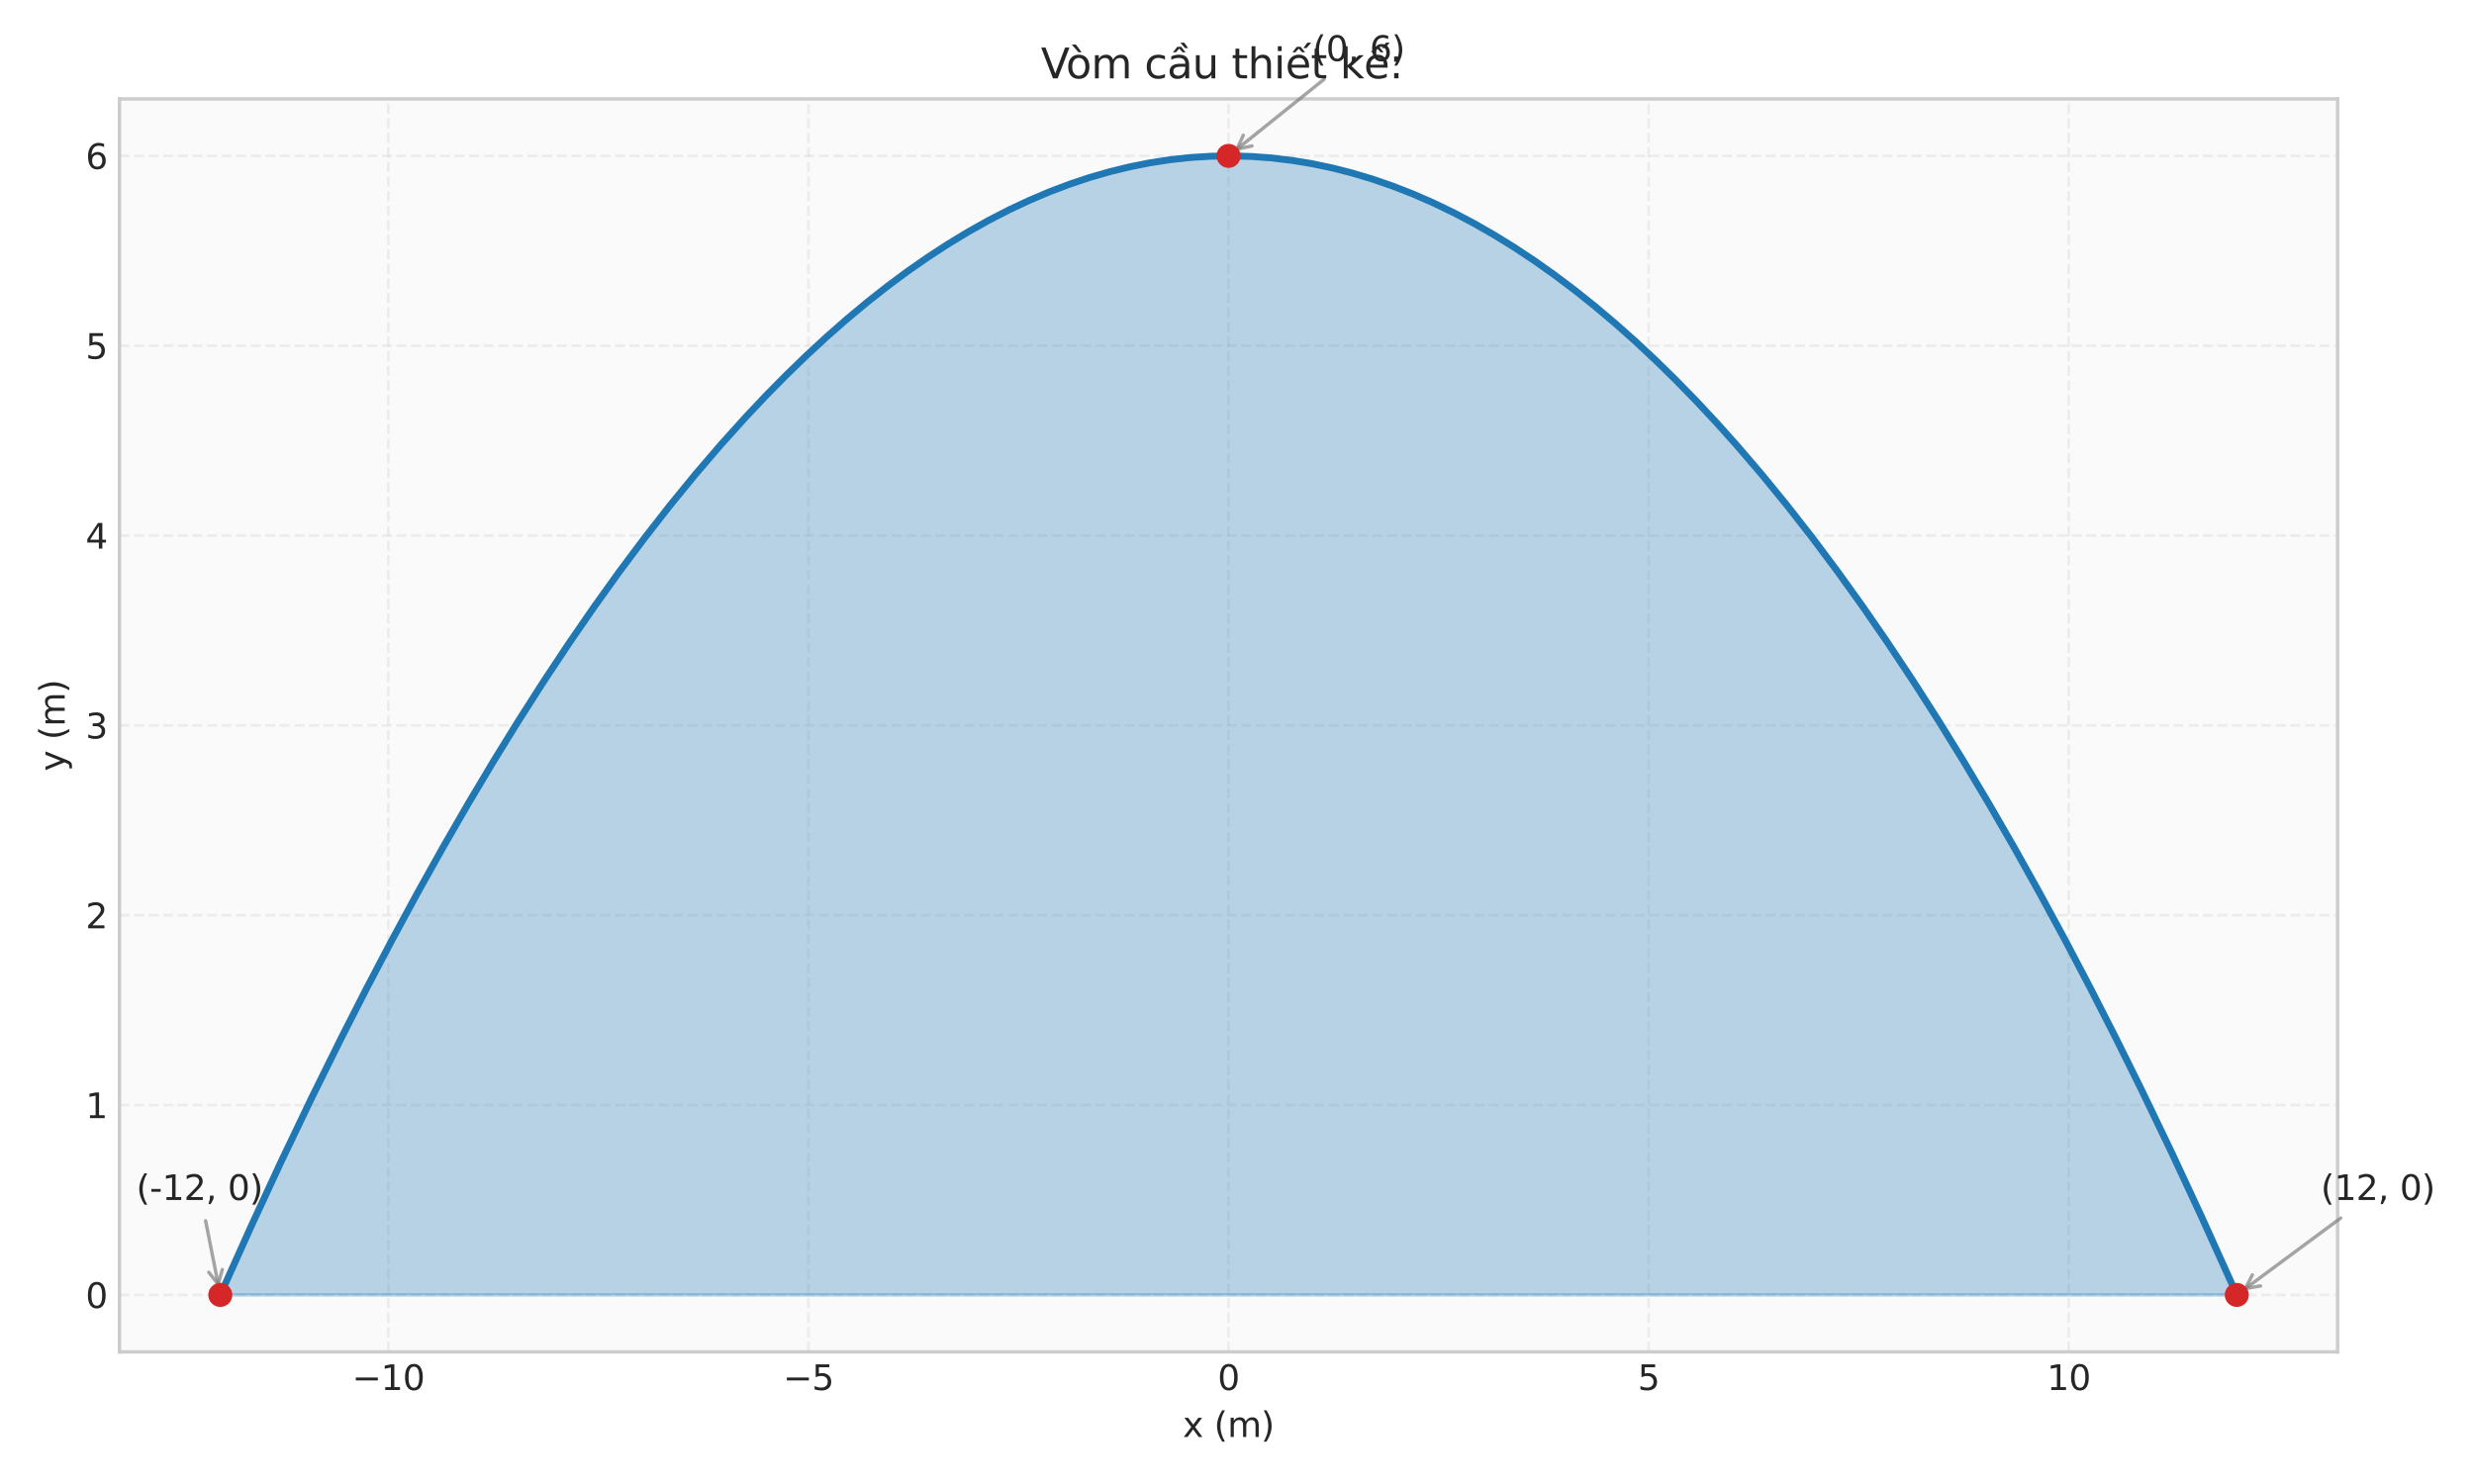
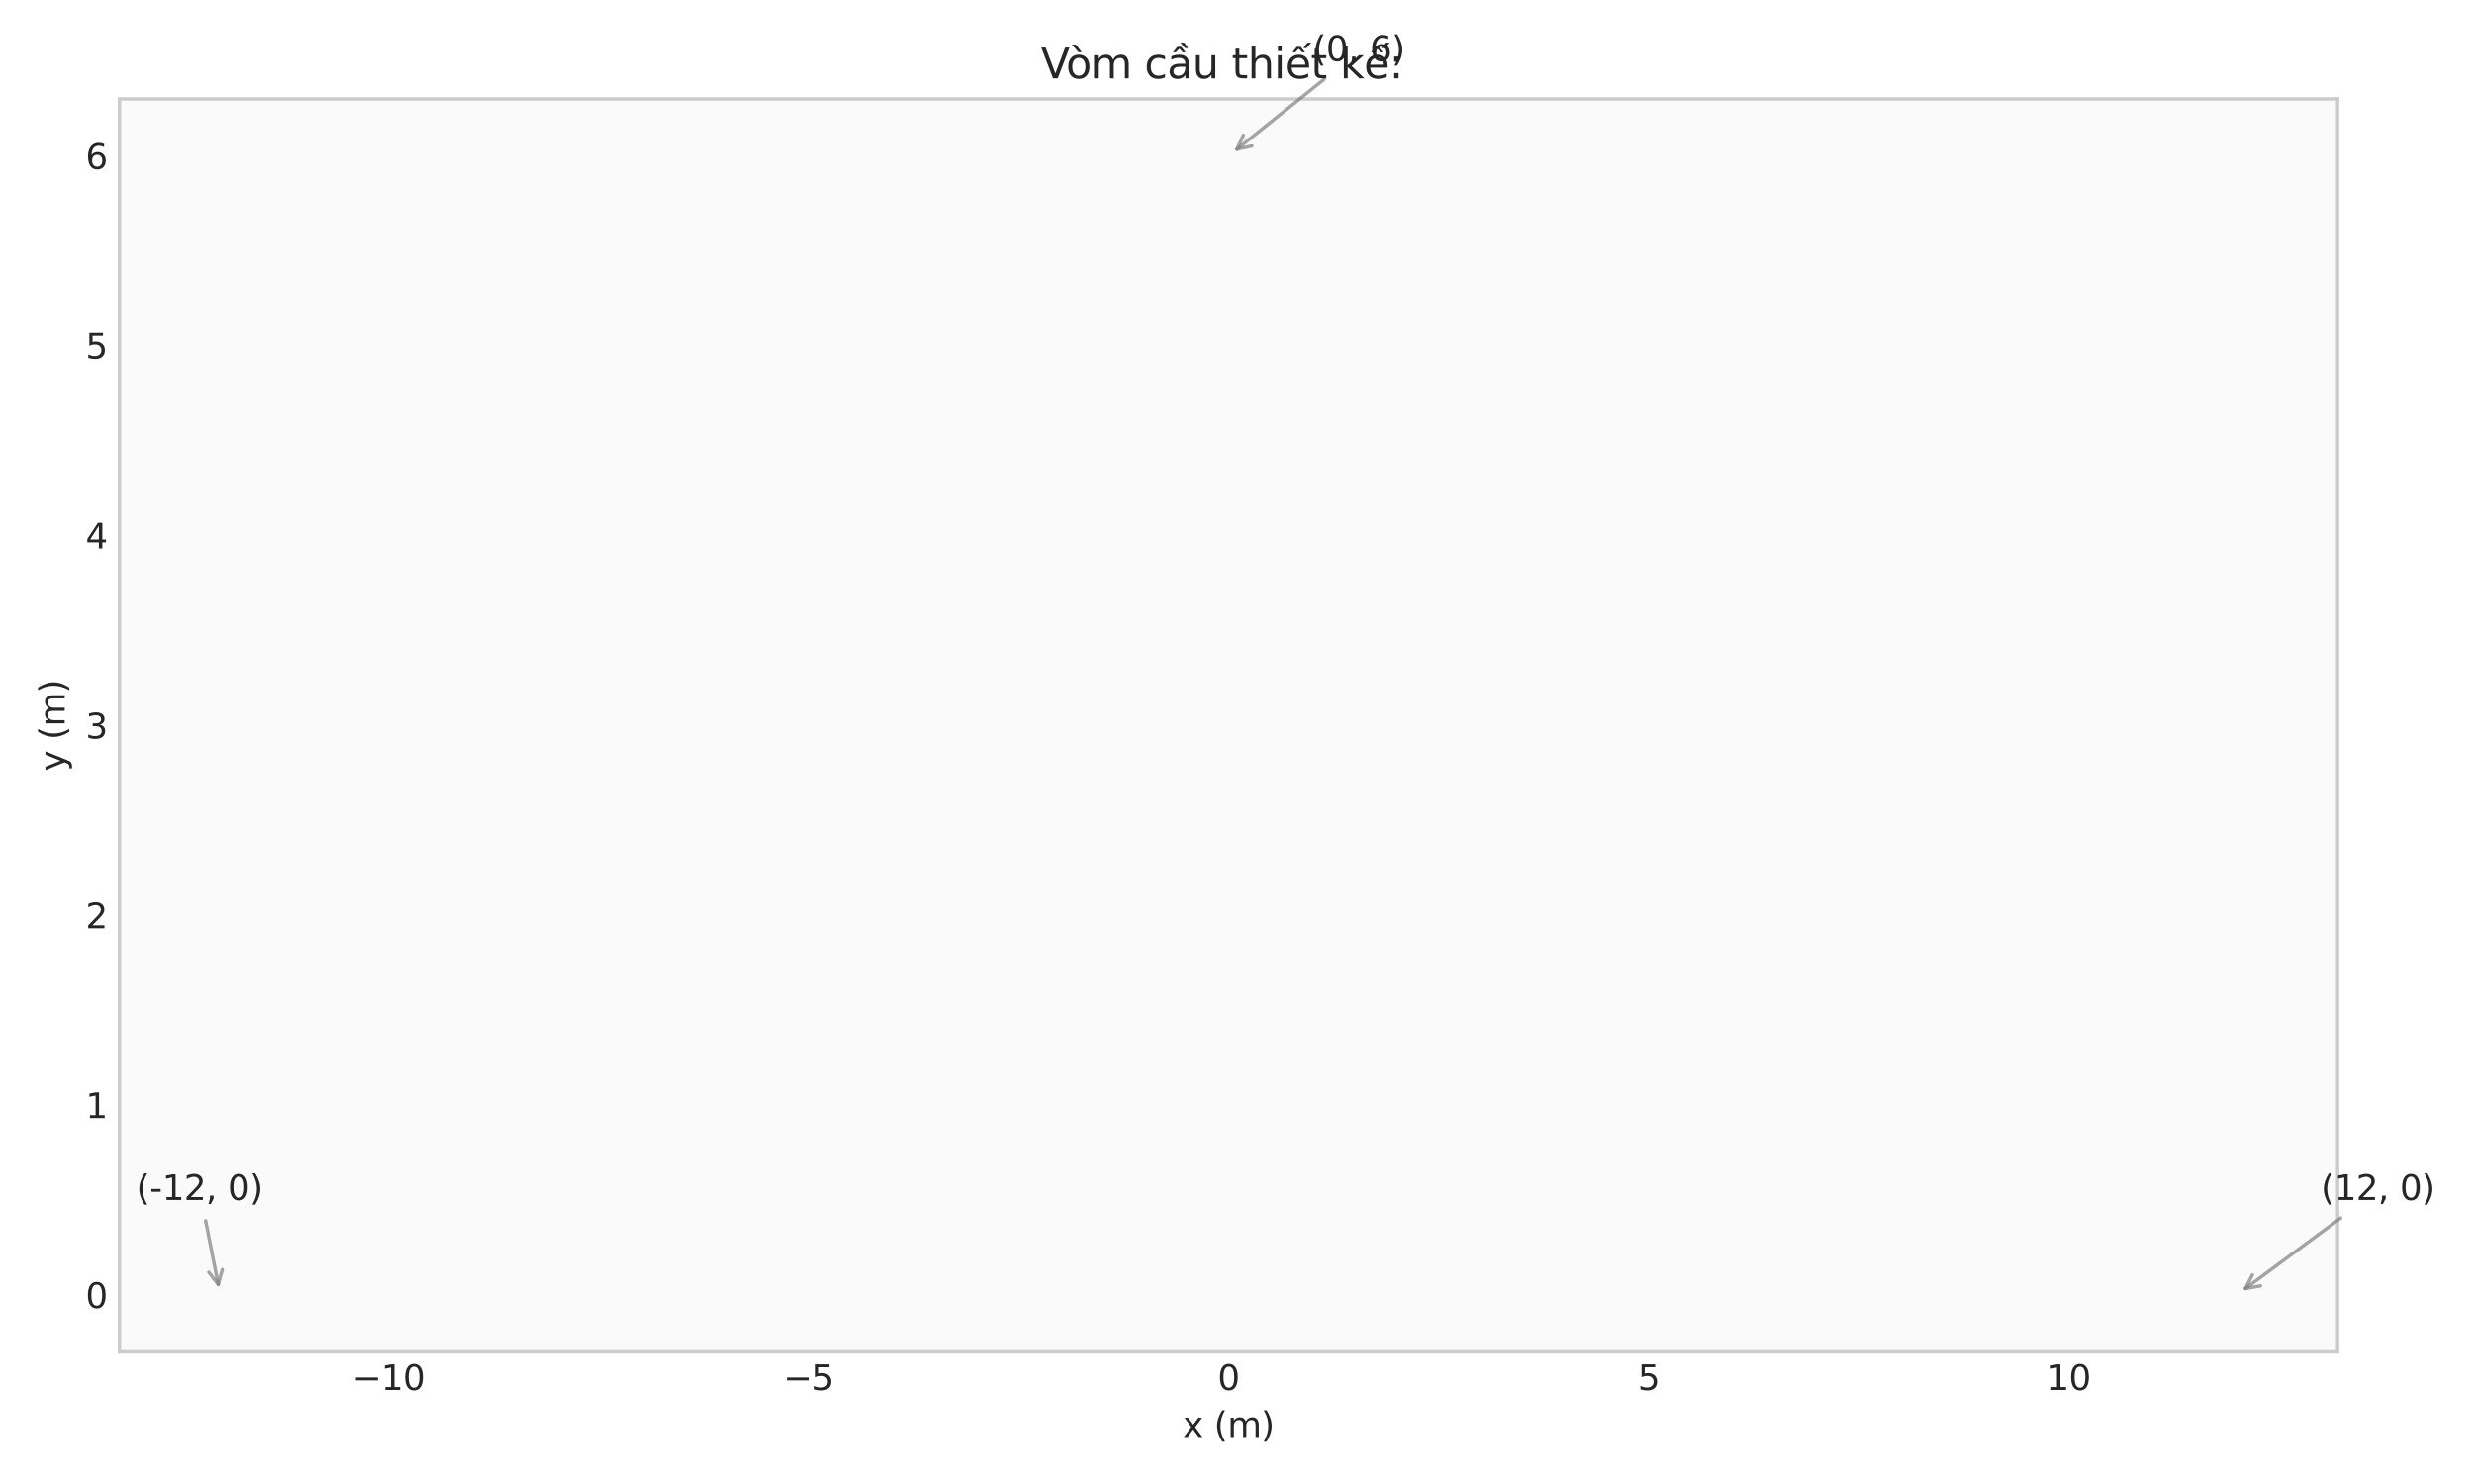
<svg xmlns="http://www.w3.org/2000/svg" xmlns:xlink="http://www.w3.org/1999/xlink" width="720pt" height="432pt" viewBox="0 0 720 432" version="1.1">
  <defs>
    <style type="text/css">*{stroke-linejoin: round; stroke-linecap: butt}</style>
  </defs>
  <g id="figure_1">
    <g id="patch_1">
      <path d="M 0 432  L 720 432  L 720 0  L 0 0  z " style="fill: #ffffff" />
    </g>
    <g id="axes_1">
      <g id="patch_2">
        <path d="M 34.77 393.54  L 680.307 393.54  L 680.307 28.8  L 34.77 28.8  z " style="fill: #fafafa" />
      </g>
      <g id="matplotlib.axis_1">
        <g id="xtick_1">
          <g id="line2d_1">
            <path d="M 113.017 393.54  L 113.017 28.8  " clip-path="url(#p0266dad913)" style="fill: none; stroke-dasharray: 2.96,1.28; stroke-dashoffset: 0; stroke: #cccccc; stroke-opacity: 0.3; stroke-width: 0.8" />
          </g>
          <g id="line2d_2" />
          <g id="text_1">
            <g style="fill: #262626" transform="translate(102.465 404.638) scale(0.1 -0.1)">
              <defs>
                <path id="DejaVuSans-2212" d="M 678 2272  L 4684 2272  L 4684 1741  L 678 1741  L 678 2272  z " transform="scale(0.016)" />
                <path id="DejaVuSans-31" d="M 794 531  L 1825 531  L 1825 4091  L 703 3866  L 703 4441  L 1819 4666  L 2450 4666  L 2450 531  L 3481 531  L 3481 0  L 794 0  L 794 531  z " transform="scale(0.016)" />
                <path id="DejaVuSans-30" d="M 2034 4250  Q 1547 4250 1301 3770  Q 1056 3291 1056 2328  Q 1056 1369 1301 889  Q 1547 409 2034 409  Q 2525 409 2770 889  Q 3016 1369 3016 2328  Q 3016 3291 2770 3770  Q 2525 4250 2034 4250  z M 2034 4750  Q 2819 4750 3233 4129  Q 3647 3509 3647 2328  Q 3647 1150 3233 529  Q 2819 -91 2034 -91  Q 1250 -91 836 529  Q 422 1150 422 2328  Q 422 3509 836 4129  Q 1250 4750 2034 4750  z " transform="scale(0.016)" />
              </defs>
              <use xlink:href="#DejaVuSans-2212" />
              <use xlink:href="#DejaVuSans-31" transform="translate(83.789 0)" />
              <use xlink:href="#DejaVuSans-30" transform="translate(147.412 0)" />
            </g>
          </g>
        </g>
        <g id="xtick_2">
          <g id="line2d_3">
            <path d="M 235.278 393.54  L 235.278 28.8  " clip-path="url(#p0266dad913)" style="fill: none; stroke-dasharray: 2.96,1.28; stroke-dashoffset: 0; stroke: #cccccc; stroke-opacity: 0.3; stroke-width: 0.8" />
          </g>
          <g id="line2d_4" />
          <g id="text_2">
            <g style="fill: #262626" transform="translate(227.907 404.638) scale(0.1 -0.1)">
              <defs>
                <path id="DejaVuSans-35" d="M 691 4666  L 3169 4666  L 3169 4134  L 1269 4134  L 1269 2991  Q 1406 3038 1543 3061  Q 1681 3084 1819 3084  Q 2600 3084 3056 2656  Q 3513 2228 3513 1497  Q 3513 744 3044 326  Q 2575 -91 1722 -91  Q 1428 -91 1123 -41  Q 819 9 494 109  L 494 744  Q 775 591 1075 516  Q 1375 441 1709 441  Q 2250 441 2565 725  Q 2881 1009 2881 1497  Q 2881 1984 2565 2268  Q 2250 2553 1709 2553  Q 1456 2553 1204 2497  Q 953 2441 691 2322  L 691 4666  z " transform="scale(0.016)" />
              </defs>
              <use xlink:href="#DejaVuSans-2212" />
              <use xlink:href="#DejaVuSans-35" transform="translate(83.789 0)" />
            </g>
          </g>
        </g>
        <g id="xtick_3">
          <g id="line2d_5">
            <path d="M 357.539 393.54  L 357.539 28.8  " clip-path="url(#p0266dad913)" style="fill: none; stroke-dasharray: 2.96,1.28; stroke-dashoffset: 0; stroke: #cccccc; stroke-opacity: 0.3; stroke-width: 0.8" />
          </g>
          <g id="line2d_6" />
          <g id="text_3">
            <g style="fill: #262626" transform="translate(354.357 404.638) scale(0.1 -0.1)">
              <use xlink:href="#DejaVuSans-30" />
            </g>
          </g>
        </g>
        <g id="xtick_4">
          <g id="line2d_7">
            <path d="M 479.799 393.54  L 479.799 28.8  " clip-path="url(#p0266dad913)" style="fill: none; stroke-dasharray: 2.96,1.28; stroke-dashoffset: 0; stroke: #cccccc; stroke-opacity: 0.3; stroke-width: 0.8" />
          </g>
          <g id="line2d_8" />
          <g id="text_4">
            <g style="fill: #262626" transform="translate(476.618 404.638) scale(0.1 -0.1)">
              <use xlink:href="#DejaVuSans-35" />
            </g>
          </g>
        </g>
        <g id="xtick_5">
          <g id="line2d_9">
-             <path d="M 602.06 393.54  L 602.06 28.8  " clip-path="url(#p0266dad913)" style="fill: none; stroke-dasharray: 2.96,1.28; stroke-dashoffset: 0; stroke: #cccccc; stroke-opacity: 0.3; stroke-width: 0.8" />
-           </g>
+             </g>
          <g id="line2d_10" />
          <g id="text_5">
            <g style="fill: #262626" transform="translate(595.698 404.638) scale(0.1 -0.1)">
              <use xlink:href="#DejaVuSans-31" />
              <use xlink:href="#DejaVuSans-30" transform="translate(63.623 0)" />
            </g>
          </g>
        </g>
        <g id="text_6">
          <g style="fill: #262626" transform="translate(344.218 418.317) scale(0.1 -0.1)">
            <defs>
              <path id="DejaVuSans-78" d="M 3513 3500  L 2247 1797  L 3578 0  L 2900 0  L 1881 1375  L 863 0  L 184 0  L 1544 1831  L 300 3500  L 978 3500  L 1906 2253  L 2834 3500  L 3513 3500  z " transform="scale(0.016)" />
              <path id="DejaVuSans-20" transform="scale(0.016)" />
              <path id="DejaVuSans-28" d="M 1984 4856  Q 1566 4138 1362 3434  Q 1159 2731 1159 2009  Q 1159 1288 1364 580  Q 1569 -128 1984 -844  L 1484 -844  Q 1016 -109 783 600  Q 550 1309 550 2009  Q 550 2706 781 3412  Q 1013 4119 1484 4856  L 1984 4856  z " transform="scale(0.016)" />
              <path id="DejaVuSans-6d" d="M 3328 2828  Q 3544 3216 3844 3400  Q 4144 3584 4550 3584  Q 5097 3584 5394 3201  Q 5691 2819 5691 2113  L 5691 0  L 5113 0  L 5113 2094  Q 5113 2597 4934 2840  Q 4756 3084 4391 3084  Q 3944 3084 3684 2787  Q 3425 2491 3425 1978  L 3425 0  L 2847 0  L 2847 2094  Q 2847 2600 2669 2842  Q 2491 3084 2119 3084  Q 1678 3084 1418 2786  Q 1159 2488 1159 1978  L 1159 0  L 581 0  L 581 3500  L 1159 3500  L 1159 2956  Q 1356 3278 1631 3431  Q 1906 3584 2284 3584  Q 2666 3584 2933 3390  Q 3200 3197 3328 2828  z " transform="scale(0.016)" />
              <path id="DejaVuSans-29" d="M 513 4856  L 1013 4856  Q 1481 4119 1714 3412  Q 1947 2706 1947 2009  Q 1947 1309 1714 600  Q 1481 -109 1013 -844  L 513 -844  Q 928 -128 1133 580  Q 1338 1288 1338 2009  Q 1338 2731 1133 3434  Q 928 4138 513 4856  z " transform="scale(0.016)" />
            </defs>
            <use xlink:href="#DejaVuSans-78" />
            <use xlink:href="#DejaVuSans-20" transform="translate(59.18 0)" />
            <use xlink:href="#DejaVuSans-28" transform="translate(90.967 0)" />
            <use xlink:href="#DejaVuSans-6d" transform="translate(129.98 0)" />
            <use xlink:href="#DejaVuSans-29" transform="translate(227.393 0)" />
          </g>
        </g>
      </g>
      <g id="matplotlib.axis_2">
        <g id="ytick_1">
          <g id="line2d_11">
            <path d="M 34.77 376.961  L 680.307 376.961  " clip-path="url(#p0266dad913)" style="fill: none; stroke-dasharray: 2.96,1.28; stroke-dashoffset: 0; stroke: #cccccc; stroke-opacity: 0.3; stroke-width: 0.8" />
          </g>
          <g id="line2d_12" />
          <g id="text_7">
            <g style="fill: #262626" transform="translate(24.907 380.76) scale(0.1 -0.1)">
              <use xlink:href="#DejaVuSans-30" />
            </g>
          </g>
        </g>
        <g id="ytick_2">
          <g id="line2d_13">
            <path d="M 34.77 321.697  L 680.307 321.697  " clip-path="url(#p0266dad913)" style="fill: none; stroke-dasharray: 2.96,1.28; stroke-dashoffset: 0; stroke: #cccccc; stroke-opacity: 0.3; stroke-width: 0.8" />
          </g>
          <g id="line2d_14" />
          <g id="text_8">
            <g style="fill: #262626" transform="translate(24.907 325.496) scale(0.1 -0.1)">
              <use xlink:href="#DejaVuSans-31" />
            </g>
          </g>
        </g>
        <g id="ytick_3">
          <g id="line2d_15">
            <path d="M 34.77 266.434  L 680.307 266.434  " clip-path="url(#p0266dad913)" style="fill: none; stroke-dasharray: 2.96,1.28; stroke-dashoffset: 0; stroke: #cccccc; stroke-opacity: 0.3; stroke-width: 0.8" />
          </g>
          <g id="line2d_16" />
          <g id="text_9">
            <g style="fill: #262626" transform="translate(24.907 270.233) scale(0.1 -0.1)">
              <defs>
                <path id="DejaVuSans-32" d="M 1228 531  L 3431 531  L 3431 0  L 469 0  L 469 531  Q 828 903 1448 1529  Q 2069 2156 2228 2338  Q 2531 2678 2651 2914  Q 2772 3150 2772 3378  Q 2772 3750 2511 3984  Q 2250 4219 1831 4219  Q 1534 4219 1204 4116  Q 875 4013 500 3803  L 500 4441  Q 881 4594 1212 4672  Q 1544 4750 1819 4750  Q 2544 4750 2975 4387  Q 3406 4025 3406 3419  Q 3406 3131 3298 2873  Q 3191 2616 2906 2266  Q 2828 2175 2409 1742  Q 1991 1309 1228 531  z " transform="scale(0.016)" />
              </defs>
              <use xlink:href="#DejaVuSans-32" />
            </g>
          </g>
        </g>
        <g id="ytick_4">
          <g id="line2d_17">
            <path d="M 34.77 211.17  L 680.307 211.17  " clip-path="url(#p0266dad913)" style="fill: none; stroke-dasharray: 2.96,1.28; stroke-dashoffset: 0; stroke: #cccccc; stroke-opacity: 0.3; stroke-width: 0.8" />
          </g>
          <g id="line2d_18" />
          <g id="text_10">
            <g style="fill: #262626" transform="translate(24.907 214.969) scale(0.1 -0.1)">
              <defs>
                <path id="DejaVuSans-33" d="M 2597 2516  Q 3050 2419 3304 2112  Q 3559 1806 3559 1356  Q 3559 666 3084 287  Q 2609 -91 1734 -91  Q 1441 -91 1130 -33  Q 819 25 488 141  L 488 750  Q 750 597 1062 519  Q 1375 441 1716 441  Q 2309 441 2620 675  Q 2931 909 2931 1356  Q 2931 1769 2642 2001  Q 2353 2234 1838 2234  L 1294 2234  L 1294 2753  L 1863 2753  Q 2328 2753 2575 2939  Q 2822 3125 2822 3475  Q 2822 3834 2567 4026  Q 2313 4219 1838 4219  Q 1578 4219 1281 4162  Q 984 4106 628 3988  L 628 4550  Q 988 4650 1302 4700  Q 1616 4750 1894 4750  Q 2613 4750 3031 4423  Q 3450 4097 3450 3541  Q 3450 3153 3228 2886  Q 3006 2619 2597 2516  z " transform="scale(0.016)" />
              </defs>
              <use xlink:href="#DejaVuSans-33" />
            </g>
          </g>
        </g>
        <g id="ytick_5">
          <g id="line2d_19">
            <path d="M 34.77 155.906  L 680.307 155.906  " clip-path="url(#p0266dad913)" style="fill: none; stroke-dasharray: 2.96,1.28; stroke-dashoffset: 0; stroke: #cccccc; stroke-opacity: 0.3; stroke-width: 0.8" />
          </g>
          <g id="line2d_20" />
          <g id="text_11">
            <g style="fill: #262626" transform="translate(24.907 159.706) scale(0.1 -0.1)">
              <defs>
                <path id="DejaVuSans-34" d="M 2419 4116  L 825 1625  L 2419 1625  L 2419 4116  z M 2253 4666  L 3047 4666  L 3047 1625  L 3713 1625  L 3713 1100  L 3047 1100  L 3047 0  L 2419 0  L 2419 1100  L 313 1100  L 313 1709  L 2253 4666  z " transform="scale(0.016)" />
              </defs>
              <use xlink:href="#DejaVuSans-34" />
            </g>
          </g>
        </g>
        <g id="ytick_6">
          <g id="line2d_21">
            <path d="M 34.77 100.643  L 680.307 100.643  " clip-path="url(#p0266dad913)" style="fill: none; stroke-dasharray: 2.96,1.28; stroke-dashoffset: 0; stroke: #cccccc; stroke-opacity: 0.3; stroke-width: 0.8" />
          </g>
          <g id="line2d_22" />
          <g id="text_12">
            <g style="fill: #262626" transform="translate(24.907 104.442) scale(0.1 -0.1)">
              <use xlink:href="#DejaVuSans-35" />
            </g>
          </g>
        </g>
        <g id="ytick_7">
          <g id="line2d_23">
            <path d="M 34.77 45.379  L 680.307 45.379  " clip-path="url(#p0266dad913)" style="fill: none; stroke-dasharray: 2.96,1.28; stroke-dashoffset: 0; stroke: #cccccc; stroke-opacity: 0.3; stroke-width: 0.8" />
          </g>
          <g id="line2d_24" />
          <g id="text_13">
            <g style="fill: #262626" transform="translate(24.907 49.178) scale(0.1 -0.1)">
              <defs>
                <path id="DejaVuSans-36" d="M 2113 2584  Q 1688 2584 1439 2293  Q 1191 2003 1191 1497  Q 1191 994 1439 701  Q 1688 409 2113 409  Q 2538 409 2786 701  Q 3034 994 3034 1497  Q 3034 2003 2786 2293  Q 2538 2584 2113 2584  z M 3366 4563  L 3366 3988  Q 3128 4100 2886 4159  Q 2644 4219 2406 4219  Q 1781 4219 1451 3797  Q 1122 3375 1075 2522  Q 1259 2794 1537 2939  Q 1816 3084 2150 3084  Q 2853 3084 3261 2657  Q 3669 2231 3669 1497  Q 3669 778 3244 343  Q 2819 -91 2113 -91  Q 1303 -91 875 529  Q 447 1150 447 2328  Q 447 3434 972 4092  Q 1497 4750 2381 4750  Q 2619 4750 2861 4703  Q 3103 4656 3366 4563  z " transform="scale(0.016)" />
              </defs>
              <use xlink:href="#DejaVuSans-36" />
            </g>
          </g>
        </g>
        <g id="text_14">
          <g style="fill: #262626" transform="translate(18.828 224.49) rotate(-90) scale(0.1 -0.1)">
            <defs>
              <path id="DejaVuSans-79" d="M 2059 -325  Q 1816 -950 1584 -1140  Q 1353 -1331 966 -1331  L 506 -1331  L 506 -850  L 844 -850  Q 1081 -850 1212 -737  Q 1344 -625 1503 -206  L 1606 56  L 191 3500  L 800 3500  L 1894 763  L 2988 3500  L 3597 3500  L 2059 -325  z " transform="scale(0.016)" />
            </defs>
            <use xlink:href="#DejaVuSans-79" />
            <use xlink:href="#DejaVuSans-20" transform="translate(59.18 0)" />
            <use xlink:href="#DejaVuSans-28" transform="translate(90.967 0)" />
            <use xlink:href="#DejaVuSans-6d" transform="translate(129.98 0)" />
            <use xlink:href="#DejaVuSans-29" transform="translate(227.393 0)" />
          </g>
        </g>
      </g>
      <g id="FillBetweenPolyCollection_1">
        <defs>
          <path id="m260153e99c" d="M 64.113 -55.039  L 64.113 -55.039  L 65.583 -58.355  L 67.054 -61.654  L 68.525 -64.936  L 69.996 -68.202  L 71.467 -71.451  L 72.937 -74.684  L 74.408 -77.9  L 75.879 -81.099  L 77.35 -84.281  L 78.821 -87.447  L 80.291 -90.596  L 81.762 -93.729  L 83.233 -96.845  L 84.704 -99.944  L 86.175 -103.027  L 87.646 -106.092  L 89.116 -109.142  L 90.587 -112.174  L 92.058 -115.19  L 93.529 -118.189  L 95 -121.172  L 96.47 -124.138  L 97.941 -127.087  L 99.412 -130.019  L 100.883 -132.935  L 102.354 -135.835  L 103.824 -138.717  L 105.295 -141.583  L 106.766 -144.432  L 108.237 -147.265  L 109.708 -150.081  L 111.178 -152.88  L 112.649 -155.663  L 114.12 -158.429  L 115.591 -161.178  L 117.062 -163.911  L 118.532 -166.627  L 120.003 -169.326  L 121.474 -172.008  L 122.945 -174.674  L 124.416 -177.324  L 125.887 -179.956  L 127.357 -182.572  L 128.828 -185.172  L 130.299 -187.754  L 131.77 -190.32  L 133.241 -192.87  L 134.711 -195.402  L 136.182 -197.918  L 137.653 -200.418  L 139.124 -202.9  L 140.595 -205.366  L 142.065 -207.816  L 143.536 -210.248  L 145.007 -212.664  L 146.478 -215.064  L 147.949 -217.447  L 149.419 -219.813  L 150.89 -222.162  L 152.361 -224.495  L 153.832 -226.811  L 155.303 -229.11  L 156.773 -231.393  L 158.244 -233.659  L 159.715 -235.908  L 161.186 -238.141  L 162.657 -240.357  L 164.127 -242.557  L 165.598 -244.739  L 167.069 -246.905  L 168.54 -249.055  L 170.011 -251.188  L 171.482 -253.304  L 172.952 -255.403  L 174.423 -257.486  L 175.894 -259.552  L 177.365 -261.602  L 178.836 -263.634  L 180.306 -265.651  L 181.777 -267.65  L 183.248 -269.633  L 184.719 -271.599  L 186.19 -273.548  L 187.66 -275.481  L 189.131 -277.397  L 190.602 -279.297  L 192.073 -281.18  L 193.544 -283.046  L 195.014 -284.895  L 196.485 -286.728  L 197.956 -288.545  L 199.427 -290.344  L 200.898 -292.127  L 202.368 -293.893  L 203.839 -295.643  L 205.31 -297.376  L 206.781 -299.092  L 208.252 -300.791  L 209.723 -302.474  L 211.193 -304.14  L 212.664 -305.79  L 214.135 -307.423  L 215.606 -309.039  L 217.077 -310.639  L 218.547 -312.222  L 220.018 -313.788  L 221.489 -315.338  L 222.96 -316.87  L 224.431 -318.387  L 225.901 -319.886  L 227.372 -321.369  L 228.843 -322.836  L 230.314 -324.285  L 231.785 -325.718  L 233.255 -327.134  L 234.726 -328.534  L 236.197 -329.917  L 237.668 -331.283  L 239.139 -332.633  L 240.609 -333.966  L 242.08 -335.282  L 243.551 -336.582  L 245.022 -337.865  L 246.493 -339.131  L 247.964 -340.381  L 249.434 -341.614  L 250.905 -342.83  L 252.376 -344.03  L 253.847 -345.213  L 255.318 -346.379  L 256.788 -347.529  L 258.259 -348.662  L 259.73 -349.778  L 261.201 -350.878  L 262.672 -351.961  L 264.142 -353.028  L 265.613 -354.077  L 267.084 -355.11  L 268.555 -356.127  L 270.026 -357.127  L 271.496 -358.11  L 272.967 -359.076  L 274.438 -360.026  L 275.909 -360.959  L 277.38 -361.875  L 278.85 -362.775  L 280.321 -363.658  L 281.792 -364.525  L 283.263 -365.374  L 284.734 -366.208  L 286.204 -367.024  L 287.675 -367.824  L 289.146 -368.607  L 290.617 -369.373  L 292.088 -370.123  L 293.559 -370.856  L 295.029 -371.573  L 296.5 -372.273  L 297.971 -372.956  L 299.442 -373.622  L 300.913 -374.272  L 302.383 -374.905  L 303.854 -375.522  L 305.325 -376.122  L 306.796 -376.705  L 308.267 -377.271  L 309.737 -377.821  L 311.208 -378.354  L 312.679 -378.871  L 314.15 -379.371  L 315.621 -379.854  L 317.091 -380.32  L 318.562 -380.77  L 320.033 -381.204  L 321.504 -381.62  L 322.975 -382.02  L 324.445 -382.403  L 325.916 -382.77  L 327.387 -383.12  L 328.858 -383.453  L 330.329 -383.77  L 331.8 -384.069  L 333.27 -384.353  L 334.741 -384.619  L 336.212 -384.869  L 337.683 -385.103  L 339.154 -385.319  L 340.624 -385.519  L 342.095 -385.702  L 343.566 -385.869  L 345.037 -386.019  L 346.508 -386.152  L 347.978 -386.269  L 349.449 -386.369  L 350.92 -386.452  L 352.391 -386.519  L 353.862 -386.569  L 355.332 -386.602  L 356.803 -386.619  L 358.274 -386.619  L 359.745 -386.602  L 361.216 -386.569  L 362.686 -386.519  L 364.157 -386.452  L 365.628 -386.369  L 367.099 -386.269  L 368.57 -386.152  L 370.04 -386.019  L 371.511 -385.869  L 372.982 -385.702  L 374.453 -385.519  L 375.924 -385.319  L 377.395 -385.103  L 378.865 -384.869  L 380.336 -384.619  L 381.807 -384.353  L 383.278 -384.069  L 384.749 -383.77  L 386.219 -383.453  L 387.69 -383.12  L 389.161 -382.77  L 390.632 -382.403  L 392.103 -382.02  L 393.573 -381.62  L 395.044 -381.204  L 396.515 -380.77  L 397.986 -380.32  L 399.457 -379.854  L 400.927 -379.371  L 402.398 -378.871  L 403.869 -378.354  L 405.34 -377.821  L 406.811 -377.271  L 408.281 -376.705  L 409.752 -376.122  L 411.223 -375.522  L 412.694 -374.905  L 414.165 -374.272  L 415.636 -373.622  L 417.106 -372.956  L 418.577 -372.273  L 420.048 -371.573  L 421.519 -370.856  L 422.99 -370.123  L 424.46 -369.373  L 425.931 -368.607  L 427.402 -367.824  L 428.873 -367.024  L 430.344 -366.208  L 431.814 -365.374  L 433.285 -364.525  L 434.756 -363.658  L 436.227 -362.775  L 437.698 -361.875  L 439.168 -360.959  L 440.639 -360.026  L 442.11 -359.076  L 443.581 -358.11  L 445.052 -357.127  L 446.522 -356.127  L 447.993 -355.11  L 449.464 -354.077  L 450.935 -353.028  L 452.406 -351.961  L 453.877 -350.878  L 455.347 -349.778  L 456.818 -348.662  L 458.289 -347.529  L 459.76 -346.379  L 461.231 -345.213  L 462.701 -344.03  L 464.172 -342.83  L 465.643 -341.614  L 467.114 -340.381  L 468.585 -339.131  L 470.055 -337.865  L 471.526 -336.582  L 472.997 -335.282  L 474.468 -333.966  L 475.939 -332.633  L 477.409 -331.283  L 478.88 -329.917  L 480.351 -328.534  L 481.822 -327.134  L 483.293 -325.718  L 484.763 -324.285  L 486.234 -322.836  L 487.705 -321.369  L 489.176 -319.886  L 490.647 -318.387  L 492.117 -316.87  L 493.588 -315.338  L 495.059 -313.788  L 496.53 -312.222  L 498.001 -310.639  L 499.472 -309.039  L 500.942 -307.423  L 502.413 -305.79  L 503.884 -304.14  L 505.355 -302.474  L 506.826 -300.791  L 508.296 -299.092  L 509.767 -297.376  L 511.238 -295.643  L 512.709 -293.893  L 514.18 -292.127  L 515.65 -290.344  L 517.121 -288.545  L 518.592 -286.728  L 520.063 -284.895  L 521.534 -283.046  L 523.004 -281.18  L 524.475 -279.297  L 525.946 -277.397  L 527.417 -275.481  L 528.888 -273.548  L 530.358 -271.599  L 531.829 -269.633  L 533.3 -267.65  L 534.771 -265.651  L 536.242 -263.634  L 537.713 -261.602  L 539.183 -259.552  L 540.654 -257.486  L 542.125 -255.403  L 543.596 -253.304  L 545.067 -251.188  L 546.537 -249.055  L 548.008 -246.905  L 549.479 -244.739  L 550.95 -242.557  L 552.421 -240.357  L 553.891 -238.141  L 555.362 -235.908  L 556.833 -233.659  L 558.304 -231.393  L 559.775 -229.11  L 561.245 -226.811  L 562.716 -224.495  L 564.187 -222.162  L 565.658 -219.813  L 567.129 -217.447  L 568.599 -215.064  L 570.07 -212.664  L 571.541 -210.248  L 573.012 -207.816  L 574.483 -205.366  L 575.954 -202.9  L 577.424 -200.418  L 578.895 -197.918  L 580.366 -195.402  L 581.837 -192.87  L 583.308 -190.32  L 584.778 -187.754  L 586.249 -185.172  L 587.72 -182.572  L 589.191 -179.956  L 590.662 -177.324  L 592.132 -174.674  L 593.603 -172.008  L 595.074 -169.326  L 596.545 -166.627  L 598.016 -163.911  L 599.486 -161.178  L 600.957 -158.429  L 602.428 -155.663  L 603.899 -152.88  L 605.37 -150.081  L 606.84 -147.265  L 608.311 -144.432  L 609.782 -141.583  L 611.253 -138.717  L 612.724 -135.835  L 614.194 -132.935  L 615.665 -130.019  L 617.136 -127.087  L 618.607 -124.138  L 620.078 -121.172  L 621.549 -118.189  L 623.019 -115.19  L 624.49 -112.174  L 625.961 -109.142  L 627.432 -106.092  L 628.903 -103.027  L 630.373 -99.944  L 631.844 -96.845  L 633.315 -93.729  L 634.786 -90.596  L 636.257 -87.447  L 637.727 -84.281  L 639.198 -81.099  L 640.669 -77.9  L 642.14 -74.684  L 643.611 -71.451  L 645.081 -68.202  L 646.552 -64.936  L 648.023 -61.654  L 649.494 -58.355  L 650.965 -55.039  L 650.965 -55.039  L 650.965 -55.039  L 649.494 -55.039  L 648.023 -55.039  L 646.552 -55.039  L 645.081 -55.039  L 643.611 -55.039  L 642.14 -55.039  L 640.669 -55.039  L 639.198 -55.039  L 637.727 -55.039  L 636.257 -55.039  L 634.786 -55.039  L 633.315 -55.039  L 631.844 -55.039  L 630.373 -55.039  L 628.903 -55.039  L 627.432 -55.039  L 625.961 -55.039  L 624.49 -55.039  L 623.019 -55.039  L 621.549 -55.039  L 620.078 -55.039  L 618.607 -55.039  L 617.136 -55.039  L 615.665 -55.039  L 614.194 -55.039  L 612.724 -55.039  L 611.253 -55.039  L 609.782 -55.039  L 608.311 -55.039  L 606.84 -55.039  L 605.37 -55.039  L 603.899 -55.039  L 602.428 -55.039  L 600.957 -55.039  L 599.486 -55.039  L 598.016 -55.039  L 596.545 -55.039  L 595.074 -55.039  L 593.603 -55.039  L 592.132 -55.039  L 590.662 -55.039  L 589.191 -55.039  L 587.72 -55.039  L 586.249 -55.039  L 584.778 -55.039  L 583.308 -55.039  L 581.837 -55.039  L 580.366 -55.039  L 578.895 -55.039  L 577.424 -55.039  L 575.954 -55.039  L 574.483 -55.039  L 573.012 -55.039  L 571.541 -55.039  L 570.07 -55.039  L 568.599 -55.039  L 567.129 -55.039  L 565.658 -55.039  L 564.187 -55.039  L 562.716 -55.039  L 561.245 -55.039  L 559.775 -55.039  L 558.304 -55.039  L 556.833 -55.039  L 555.362 -55.039  L 553.891 -55.039  L 552.421 -55.039  L 550.95 -55.039  L 549.479 -55.039  L 548.008 -55.039  L 546.537 -55.039  L 545.067 -55.039  L 543.596 -55.039  L 542.125 -55.039  L 540.654 -55.039  L 539.183 -55.039  L 537.713 -55.039  L 536.242 -55.039  L 534.771 -55.039  L 533.3 -55.039  L 531.829 -55.039  L 530.358 -55.039  L 528.888 -55.039  L 527.417 -55.039  L 525.946 -55.039  L 524.475 -55.039  L 523.004 -55.039  L 521.534 -55.039  L 520.063 -55.039  L 518.592 -55.039  L 517.121 -55.039  L 515.65 -55.039  L 514.18 -55.039  L 512.709 -55.039  L 511.238 -55.039  L 509.767 -55.039  L 508.296 -55.039  L 506.826 -55.039  L 505.355 -55.039  L 503.884 -55.039  L 502.413 -55.039  L 500.942 -55.039  L 499.472 -55.039  L 498.001 -55.039  L 496.53 -55.039  L 495.059 -55.039  L 493.588 -55.039  L 492.117 -55.039  L 490.647 -55.039  L 489.176 -55.039  L 487.705 -55.039  L 486.234 -55.039  L 484.763 -55.039  L 483.293 -55.039  L 481.822 -55.039  L 480.351 -55.039  L 478.88 -55.039  L 477.409 -55.039  L 475.939 -55.039  L 474.468 -55.039  L 472.997 -55.039  L 471.526 -55.039  L 470.055 -55.039  L 468.585 -55.039  L 467.114 -55.039  L 465.643 -55.039  L 464.172 -55.039  L 462.701 -55.039  L 461.231 -55.039  L 459.76 -55.039  L 458.289 -55.039  L 456.818 -55.039  L 455.347 -55.039  L 453.877 -55.039  L 452.406 -55.039  L 450.935 -55.039  L 449.464 -55.039  L 447.993 -55.039  L 446.522 -55.039  L 445.052 -55.039  L 443.581 -55.039  L 442.11 -55.039  L 440.639 -55.039  L 439.168 -55.039  L 437.698 -55.039  L 436.227 -55.039  L 434.756 -55.039  L 433.285 -55.039  L 431.814 -55.039  L 430.344 -55.039  L 428.873 -55.039  L 427.402 -55.039  L 425.931 -55.039  L 424.46 -55.039  L 422.99 -55.039  L 421.519 -55.039  L 420.048 -55.039  L 418.577 -55.039  L 417.106 -55.039  L 415.636 -55.039  L 414.165 -55.039  L 412.694 -55.039  L 411.223 -55.039  L 409.752 -55.039  L 408.281 -55.039  L 406.811 -55.039  L 405.34 -55.039  L 403.869 -55.039  L 402.398 -55.039  L 400.927 -55.039  L 399.457 -55.039  L 397.986 -55.039  L 396.515 -55.039  L 395.044 -55.039  L 393.573 -55.039  L 392.103 -55.039  L 390.632 -55.039  L 389.161 -55.039  L 387.69 -55.039  L 386.219 -55.039  L 384.749 -55.039  L 383.278 -55.039  L 381.807 -55.039  L 380.336 -55.039  L 378.865 -55.039  L 377.395 -55.039  L 375.924 -55.039  L 374.453 -55.039  L 372.982 -55.039  L 371.511 -55.039  L 370.04 -55.039  L 368.57 -55.039  L 367.099 -55.039  L 365.628 -55.039  L 364.157 -55.039  L 362.686 -55.039  L 361.216 -55.039  L 359.745 -55.039  L 358.274 -55.039  L 356.803 -55.039  L 355.332 -55.039  L 353.862 -55.039  L 352.391 -55.039  L 350.92 -55.039  L 349.449 -55.039  L 347.978 -55.039  L 346.508 -55.039  L 345.037 -55.039  L 343.566 -55.039  L 342.095 -55.039  L 340.624 -55.039  L 339.154 -55.039  L 337.683 -55.039  L 336.212 -55.039  L 334.741 -55.039  L 333.27 -55.039  L 331.8 -55.039  L 330.329 -55.039  L 328.858 -55.039  L 327.387 -55.039  L 325.916 -55.039  L 324.445 -55.039  L 322.975 -55.039  L 321.504 -55.039  L 320.033 -55.039  L 318.562 -55.039  L 317.091 -55.039  L 315.621 -55.039  L 314.15 -55.039  L 312.679 -55.039  L 311.208 -55.039  L 309.737 -55.039  L 308.267 -55.039  L 306.796 -55.039  L 305.325 -55.039  L 303.854 -55.039  L 302.383 -55.039  L 300.913 -55.039  L 299.442 -55.039  L 297.971 -55.039  L 296.5 -55.039  L 295.029 -55.039  L 293.559 -55.039  L 292.088 -55.039  L 290.617 -55.039  L 289.146 -55.039  L 287.675 -55.039  L 286.204 -55.039  L 284.734 -55.039  L 283.263 -55.039  L 281.792 -55.039  L 280.321 -55.039  L 278.85 -55.039  L 277.38 -55.039  L 275.909 -55.039  L 274.438 -55.039  L 272.967 -55.039  L 271.496 -55.039  L 270.026 -55.039  L 268.555 -55.039  L 267.084 -55.039  L 265.613 -55.039  L 264.142 -55.039  L 262.672 -55.039  L 261.201 -55.039  L 259.73 -55.039  L 258.259 -55.039  L 256.788 -55.039  L 255.318 -55.039  L 253.847 -55.039  L 252.376 -55.039  L 250.905 -55.039  L 249.434 -55.039  L 247.964 -55.039  L 246.493 -55.039  L 245.022 -55.039  L 243.551 -55.039  L 242.08 -55.039  L 240.609 -55.039  L 239.139 -55.039  L 237.668 -55.039  L 236.197 -55.039  L 234.726 -55.039  L 233.255 -55.039  L 231.785 -55.039  L 230.314 -55.039  L 228.843 -55.039  L 227.372 -55.039  L 225.901 -55.039  L 224.431 -55.039  L 222.96 -55.039  L 221.489 -55.039  L 220.018 -55.039  L 218.547 -55.039  L 217.077 -55.039  L 215.606 -55.039  L 214.135 -55.039  L 212.664 -55.039  L 211.193 -55.039  L 209.723 -55.039  L 208.252 -55.039  L 206.781 -55.039  L 205.31 -55.039  L 203.839 -55.039  L 202.368 -55.039  L 200.898 -55.039  L 199.427 -55.039  L 197.956 -55.039  L 196.485 -55.039  L 195.014 -55.039  L 193.544 -55.039  L 192.073 -55.039  L 190.602 -55.039  L 189.131 -55.039  L 187.66 -55.039  L 186.19 -55.039  L 184.719 -55.039  L 183.248 -55.039  L 181.777 -55.039  L 180.306 -55.039  L 178.836 -55.039  L 177.365 -55.039  L 175.894 -55.039  L 174.423 -55.039  L 172.952 -55.039  L 171.482 -55.039  L 170.011 -55.039  L 168.54 -55.039  L 167.069 -55.039  L 165.598 -55.039  L 164.127 -55.039  L 162.657 -55.039  L 161.186 -55.039  L 159.715 -55.039  L 158.244 -55.039  L 156.773 -55.039  L 155.303 -55.039  L 153.832 -55.039  L 152.361 -55.039  L 150.89 -55.039  L 149.419 -55.039  L 147.949 -55.039  L 146.478 -55.039  L 145.007 -55.039  L 143.536 -55.039  L 142.065 -55.039  L 140.595 -55.039  L 139.124 -55.039  L 137.653 -55.039  L 136.182 -55.039  L 134.711 -55.039  L 133.241 -55.039  L 131.77 -55.039  L 130.299 -55.039  L 128.828 -55.039  L 127.357 -55.039  L 125.887 -55.039  L 124.416 -55.039  L 122.945 -55.039  L 121.474 -55.039  L 120.003 -55.039  L 118.532 -55.039  L 117.062 -55.039  L 115.591 -55.039  L 114.12 -55.039  L 112.649 -55.039  L 111.178 -55.039  L 109.708 -55.039  L 108.237 -55.039  L 106.766 -55.039  L 105.295 -55.039  L 103.824 -55.039  L 102.354 -55.039  L 100.883 -55.039  L 99.412 -55.039  L 97.941 -55.039  L 96.47 -55.039  L 95 -55.039  L 93.529 -55.039  L 92.058 -55.039  L 90.587 -55.039  L 89.116 -55.039  L 87.646 -55.039  L 86.175 -55.039  L 84.704 -55.039  L 83.233 -55.039  L 81.762 -55.039  L 80.291 -55.039  L 78.821 -55.039  L 77.35 -55.039  L 75.879 -55.039  L 74.408 -55.039  L 72.937 -55.039  L 71.467 -55.039  L 69.996 -55.039  L 68.525 -55.039  L 67.054 -55.039  L 65.583 -55.039  L 64.113 -55.039  z " style="stroke: #1f77b4; stroke-opacity: 0.3" />
        </defs>
        <g clip-path="url(#p0266dad913)">
          <use xlink:href="#m260153e99c" x="0" y="432" style="fill: #1f77b4; fill-opacity: 0.3; stroke: #1f77b4; stroke-opacity: 0.3" />
        </g>
      </g>
      <g id="line2d_25">
        <path d="M 64.113 376.961  L 72.937 357.316  L 81.762 338.271  L 90.587 319.826  L 99.412 301.981  L 106.766 287.568  L 114.12 273.571  L 121.474 259.992  L 128.828 246.828  L 136.182 234.082  L 143.536 221.752  L 150.89 209.838  L 158.244 198.341  L 165.598 187.261  L 172.952 176.597  L 180.306 166.349  L 187.66 156.519  L 195.014 147.105  L 202.368 138.107  L 209.723 129.526  L 217.077 121.361  L 222.96 115.13  L 228.843 109.164  L 234.726 103.466  L 240.609 98.034  L 246.493 92.869  L 252.376 87.97  L 258.259 83.338  L 264.142 78.972  L 270.026 74.873  L 275.909 71.041  L 281.792 67.475  L 287.675 64.176  L 293.559 61.144  L 299.442 58.378  L 305.325 55.878  L 311.208 53.646  L 317.091 51.68  L 322.975 49.98  L 328.858 48.547  L 334.741 47.381  L 340.624 46.481  L 346.508 45.848  L 352.391 45.481  L 358.274 45.381  L 364.157 45.548  L 370.04 45.981  L 375.924 46.681  L 381.807 47.647  L 387.69 48.88  L 393.573 50.38  L 399.457 52.146  L 405.34 54.179  L 411.223 56.478  L 417.106 59.044  L 422.99 61.877  L 428.873 64.976  L 434.756 68.342  L 440.639 71.974  L 446.522 75.873  L 452.406 80.039  L 458.289 84.471  L 464.172 89.17  L 470.055 94.135  L 475.939 99.367  L 481.822 104.866  L 487.705 110.631  L 493.588 116.662  L 499.472 122.961  L 505.355 129.526  L 512.709 138.107  L 520.063 147.105  L 527.417 156.519  L 534.771 166.349  L 542.125 176.597  L 549.479 187.261  L 556.833 198.341  L 564.187 209.838  L 571.541 221.752  L 578.895 234.082  L 586.249 246.828  L 593.603 259.992  L 600.957 273.571  L 608.311 287.568  L 615.665 301.981  L 623.019 316.81  L 631.844 335.155  L 640.669 354.1  L 649.494 373.645  L 650.965 376.961  L 650.965 376.961  " clip-path="url(#p0266dad913)" style="fill: none; stroke: #1f77b4; stroke-width: 2; stroke-linecap: round" />
      </g>
      <g id="patch_3">
        <path d="M 34.77 393.54  L 34.77 28.8  " style="fill: none; stroke: #cccccc; stroke-linejoin: miter; stroke-linecap: square" />
      </g>
      <g id="patch_4">
        <path d="M 680.307 393.54  L 680.307 28.8  " style="fill: none; stroke: #cccccc; stroke-linejoin: miter; stroke-linecap: square" />
      </g>
      <g id="patch_5">
        <path d="M 34.77 393.54  L 680.307 393.54  " style="fill: none; stroke: #cccccc; stroke-linejoin: miter; stroke-linecap: square" />
      </g>
      <g id="patch_6">
        <path d="M 34.77 28.8  L 680.307 28.8  " style="fill: none; stroke: #cccccc; stroke-linejoin: miter; stroke-linecap: square" />
      </g>
      <g id="patch_7">
        <path d="M 59.833 355.371  Q 61.778 365.184 63.506 373.901  " style="fill: none; opacity: 0.7; stroke: #808080; stroke-linecap: round" />
        <path d="M 64.69 369.588  L 63.506 373.901  L 60.766 370.366  " style="fill: none; opacity: 0.7; stroke: #808080; stroke-linecap: round" />
      </g>
      <g id="text_15">
        <g style="fill: #262626" transform="translate(39.66 349.329) scale(0.1 -0.1)">
          <defs>
            <path id="DejaVuSans-2d" d="M 313 2009  L 1997 2009  L 1997 1497  L 313 1497  L 313 2009  z " transform="scale(0.016)" />
            <path id="DejaVuSans-2c" d="M 750 794  L 1409 794  L 1409 256  L 897 -744  L 494 -744  L 750 256  L 750 794  z " transform="scale(0.016)" />
          </defs>
          <use xlink:href="#DejaVuSans-28" />
          <use xlink:href="#DejaVuSans-2d" transform="translate(39.014 0)" />
          <use xlink:href="#DejaVuSans-31" transform="translate(75.098 0)" />
          <use xlink:href="#DejaVuSans-32" transform="translate(138.721 0)" />
          <use xlink:href="#DejaVuSans-2c" transform="translate(202.344 0)" />
          <use xlink:href="#DejaVuSans-20" transform="translate(234.131 0)" />
          <use xlink:href="#DejaVuSans-30" transform="translate(265.918 0)" />
          <use xlink:href="#DejaVuSans-29" transform="translate(329.541 0)" />
        </g>
      </g>
      <g id="patch_8">
        <path d="M 681.192 354.596  Q 666.881 365.185 653.469 375.108  " style="fill: none; opacity: 0.7; stroke: #808080; stroke-linecap: round" />
        <path d="M 657.874 374.337  L 653.469 375.108  L 655.495 371.121  " style="fill: none; opacity: 0.7; stroke: #808080; stroke-linecap: round" />
      </g>
      <g id="text_16">
        <g style="fill: #262626" transform="translate(675.417 349.329) scale(0.1 -0.1)">
          <use xlink:href="#DejaVuSans-28" />
          <use xlink:href="#DejaVuSans-31" transform="translate(39.014 0)" />
          <use xlink:href="#DejaVuSans-32" transform="translate(102.637 0)" />
          <use xlink:href="#DejaVuSans-2c" transform="translate(166.26 0)" />
          <use xlink:href="#DejaVuSans-20" transform="translate(198.047 0)" />
          <use xlink:href="#DejaVuSans-30" transform="translate(229.834 0)" />
          <use xlink:href="#DejaVuSans-29" transform="translate(293.457 0)" />
        </g>
      </g>
      <g id="patch_9">
        <path d="M 385.346 23.078  Q 372.221 33.604 359.969 43.43  " style="fill: none; opacity: 0.7; stroke: #808080; stroke-linecap: round" />
        <path d="M 364.341 42.488  L 359.969 43.43  L 361.838 39.367  " style="fill: none; opacity: 0.7; stroke: #808080; stroke-linecap: round" />
      </g>
      <g id="text_17">
        <g style="fill: #262626" transform="translate(381.991 17.747) scale(0.1 -0.1)">
          <use xlink:href="#DejaVuSans-28" />
          <use xlink:href="#DejaVuSans-30" transform="translate(39.014 0)" />
          <use xlink:href="#DejaVuSans-2c" transform="translate(102.637 0)" />
          <use xlink:href="#DejaVuSans-20" transform="translate(134.424 0)" />
          <use xlink:href="#DejaVuSans-36" transform="translate(166.211 0)" />
          <use xlink:href="#DejaVuSans-29" transform="translate(229.834 0)" />
        </g>
      </g>
      <g id="text_18">
        <g style="fill: #262626" transform="translate(302.925 22.8) scale(0.12 -0.12)">
          <defs>
            <path id="DejaVuSans-56" d="M 1831 0  L 50 4666  L 709 4666  L 2188 738  L 3669 4666  L 4325 4666  L 2547 0  L 1831 0  z " transform="scale(0.016)" />
            <path id="DejaVuSans-f2" d="M 1959 3097  Q 1497 3097 1228 2736  Q 959 2375 959 1747  Q 959 1119 1226 758  Q 1494 397 1959 397  Q 2419 397 2687 759  Q 2956 1122 2956 1747  Q 2956 2369 2687 2733  Q 2419 3097 1959 3097  z M 1959 3584  Q 2709 3584 3137 3096  Q 3566 2609 3566 1747  Q 3566 888 3137 398  Q 2709 -91 1959 -91  Q 1206 -91 779 398  Q 353 888 353 1747  Q 353 2609 779 3096  Q 1206 3584 1959 3584  z M 1507 5119  L 2388 3950  L 1910 3950  L 891 5119  L 1507 5119  z " transform="scale(0.016)" />
            <path id="DejaVuSans-63" d="M 3122 3366  L 3122 2828  Q 2878 2963 2633 3030  Q 2388 3097 2138 3097  Q 1578 3097 1268 2742  Q 959 2388 959 1747  Q 959 1106 1268 751  Q 1578 397 2138 397  Q 2388 397 2633 464  Q 2878 531 3122 666  L 3122 134  Q 2881 22 2623 -34  Q 2366 -91 2075 -91  Q 1284 -91 818 406  Q 353 903 353 1747  Q 353 2603 823 3093  Q 1294 3584 2113 3584  Q 2378 3584 2631 3529  Q 2884 3475 3122 3366  z " transform="scale(0.016)" />
            <path id="DejaVuSans-1ea7" d="M 2194 1759  Q 1497 1759 1228 1600  Q 959 1441 959 1056  Q 959 750 1161 570  Q 1363 391 1709 391  Q 2188 391 2477 730  Q 2766 1069 2766 1631  L 2766 1759  L 2194 1759  z M 3341 1997  L 3341 0  L 2766 0  L 2766 531  Q 2569 213 2275 61  Q 1981 -91 1556 -91  Q 1019 -91 701 211  Q 384 513 384 1019  Q 384 1609 779 1909  Q 1175 2209 1959 2209  L 2766 2209  L 2766 2266  Q 2766 2663 2505 2880  Q 2244 3097 1772 3097  Q 1472 3097 1187 3025  Q 903 2953 641 2809  L 641 3341  Q 956 3463 1253 3523  Q 1550 3584 1831 3584  Q 2591 3584 2966 3190  Q 3341 2797 3341 1997  z M 2590 5409  L 3202 4584  L 2724 4584  L 2006 5409  L 2590 5409  z M 1554 4775  L 2142 4775  L 2801 3944  L 2367 3944  L 1848 4500  L 1329 3944  L 895 3944  L 1554 4775  z " transform="scale(0.016)" />
            <path id="DejaVuSans-75" d="M 544 1381  L 544 3500  L 1119 3500  L 1119 1403  Q 1119 906 1312 657  Q 1506 409 1894 409  Q 2359 409 2629 706  Q 2900 1003 2900 1516  L 2900 3500  L 3475 3500  L 3475 0  L 2900 0  L 2900 538  Q 2691 219 2414 64  Q 2138 -91 1772 -91  Q 1169 -91 856 284  Q 544 659 544 1381  z M 1991 3584  L 1991 3584  z " transform="scale(0.016)" />
            <path id="DejaVuSans-74" d="M 1172 4494  L 1172 3500  L 2356 3500  L 2356 3053  L 1172 3053  L 1172 1153  Q 1172 725 1289 603  Q 1406 481 1766 481  L 2356 481  L 2356 0  L 1766 0  Q 1100 0 847 248  Q 594 497 594 1153  L 594 3053  L 172 3053  L 172 3500  L 594 3500  L 594 4494  L 1172 4494  z " transform="scale(0.016)" />
            <path id="DejaVuSans-68" d="M 3513 2113  L 3513 0  L 2938 0  L 2938 2094  Q 2938 2591 2744 2837  Q 2550 3084 2163 3084  Q 1697 3084 1428 2787  Q 1159 2491 1159 1978  L 1159 0  L 581 0  L 581 4863  L 1159 4863  L 1159 2956  Q 1366 3272 1645 3428  Q 1925 3584 2291 3584  Q 2894 3584 3203 3211  Q 3513 2838 3513 2113  z " transform="scale(0.016)" />
            <path id="DejaVuSans-69" d="M 603 3500  L 1178 3500  L 1178 0  L 603 0  L 603 3500  z M 603 4863  L 1178 4863  L 1178 4134  L 603 4134  L 603 4863  z " transform="scale(0.016)" />
            <path id="DejaVuSans-1ebf" d="M 1738 4775  L 2326 4775  L 2985 3944  L 2551 3944  L 2032 4500  L 1513 3944  L 1079 3944  L 1738 4775  z M 3348 5409  L 3926 5409  L 3214 4584  L 2735 4584  L 3348 5409  z M 3597 1894  L 3597 1613  L 953 1613  Q 991 1019 1311 708  Q 1631 397 2203 397  Q 2534 397 2845 478  Q 3156 559 3463 722  L 3463 178  Q 3153 47 2828 -22  Q 2503 -91 2169 -91  Q 1331 -91 842 396  Q 353 884 353 1716  Q 353 2575 817 3079  Q 1281 3584 2069 3584  Q 2775 3584 3186 3129  Q 3597 2675 3597 1894  z M 3022 2063  Q 3016 2534 2758 2815  Q 2500 3097 2075 3097  Q 1594 3097 1305 2825  Q 1016 2553 972 2059  L 3022 2063  z " transform="scale(0.016)" />
            <path id="DejaVuSans-6b" d="M 581 4863  L 1159 4863  L 1159 1991  L 2875 3500  L 3609 3500  L 1753 1863  L 3688 0  L 2938 0  L 1159 1709  L 1159 0  L 581 0  L 581 4863  z " transform="scale(0.016)" />
            <path id="DejaVuSans-3a" d="M 750 794  L 1409 794  L 1409 0  L 750 0  L 750 794  z M 750 3309  L 1409 3309  L 1409 2516  L 750 2516  L 750 3309  z " transform="scale(0.016)" />
          </defs>
          <use xlink:href="#DejaVuSans-56" />
          <use xlink:href="#DejaVuSans-f2" transform="translate(60.658 0)" />
          <use xlink:href="#DejaVuSans-6d" transform="translate(121.84 0)" />
          <use xlink:href="#DejaVuSans-20" transform="translate(219.252 0)" />
          <use xlink:href="#DejaVuSans-63" transform="translate(251.039 0)" />
          <use xlink:href="#DejaVuSans-1ea7" transform="translate(306.02 0)" />
          <use xlink:href="#DejaVuSans-75" transform="translate(367.299 0)" />
          <use xlink:href="#DejaVuSans-20" transform="translate(430.678 0)" />
          <use xlink:href="#DejaVuSans-74" transform="translate(462.465 0)" />
          <use xlink:href="#DejaVuSans-68" transform="translate(501.674 0)" />
          <use xlink:href="#DejaVuSans-69" transform="translate(565.053 0)" />
          <use xlink:href="#DejaVuSans-1ebf" transform="translate(592.836 0)" />
          <use xlink:href="#DejaVuSans-74" transform="translate(654.359 0)" />
          <use xlink:href="#DejaVuSans-20" transform="translate(693.568 0)" />
          <use xlink:href="#DejaVuSans-6b" transform="translate(725.355 0)" />
          <use xlink:href="#DejaVuSans-1ebf" transform="translate(783.266 0)" />
          <use xlink:href="#DejaVuSans-3a" transform="translate(844.789 0)" />
          <use xlink:href="#DejaVuSans-20" transform="translate(878.48 0)" />
        </g>
      </g>
      <g id="PathCollection_1">
        <defs>
          <path id="m3d91c6eab8" d="M 0 3  C 0.796 3 1.559 2.684 2.121 2.121  C 2.684 1.559 3 0.796 3 0  C 3 -0.796 2.684 -1.559 2.121 -2.121  C 1.559 -2.684 0.796 -3 0 -3  C -0.796 -3 -1.559 -2.684 -2.121 -2.121  C -2.684 -1.559 -3 -0.796 -3 0  C -3 0.796 -2.684 1.559 -2.121 2.121  C -1.559 2.684 -0.796 3 0 3  z " style="stroke: #d62728" />
        </defs>
        <g clip-path="url(#p0266dad913)">
          <use xlink:href="#m3d91c6eab8" x="64.113" y="376.961" style="fill: #d62728; stroke: #d62728" />
        </g>
      </g>
      <g id="PathCollection_2">
        <g clip-path="url(#p0266dad913)">
          <use xlink:href="#m3d91c6eab8" x="650.965" y="376.961" style="fill: #d62728; stroke: #d62728" />
        </g>
      </g>
      <g id="PathCollection_3">
        <g clip-path="url(#p0266dad913)">
          <use xlink:href="#m3d91c6eab8" x="357.539" y="45.379" style="fill: #d62728; stroke: #d62728" />
        </g>
      </g>
    </g>
  </g>
  <defs>
    <clipPath id="p0266dad913">
-       <rect x="34.77" y="28.8" width="645.537" height="364.74" />
-     </clipPath>
+       </clipPath>
  </defs>
</svg>